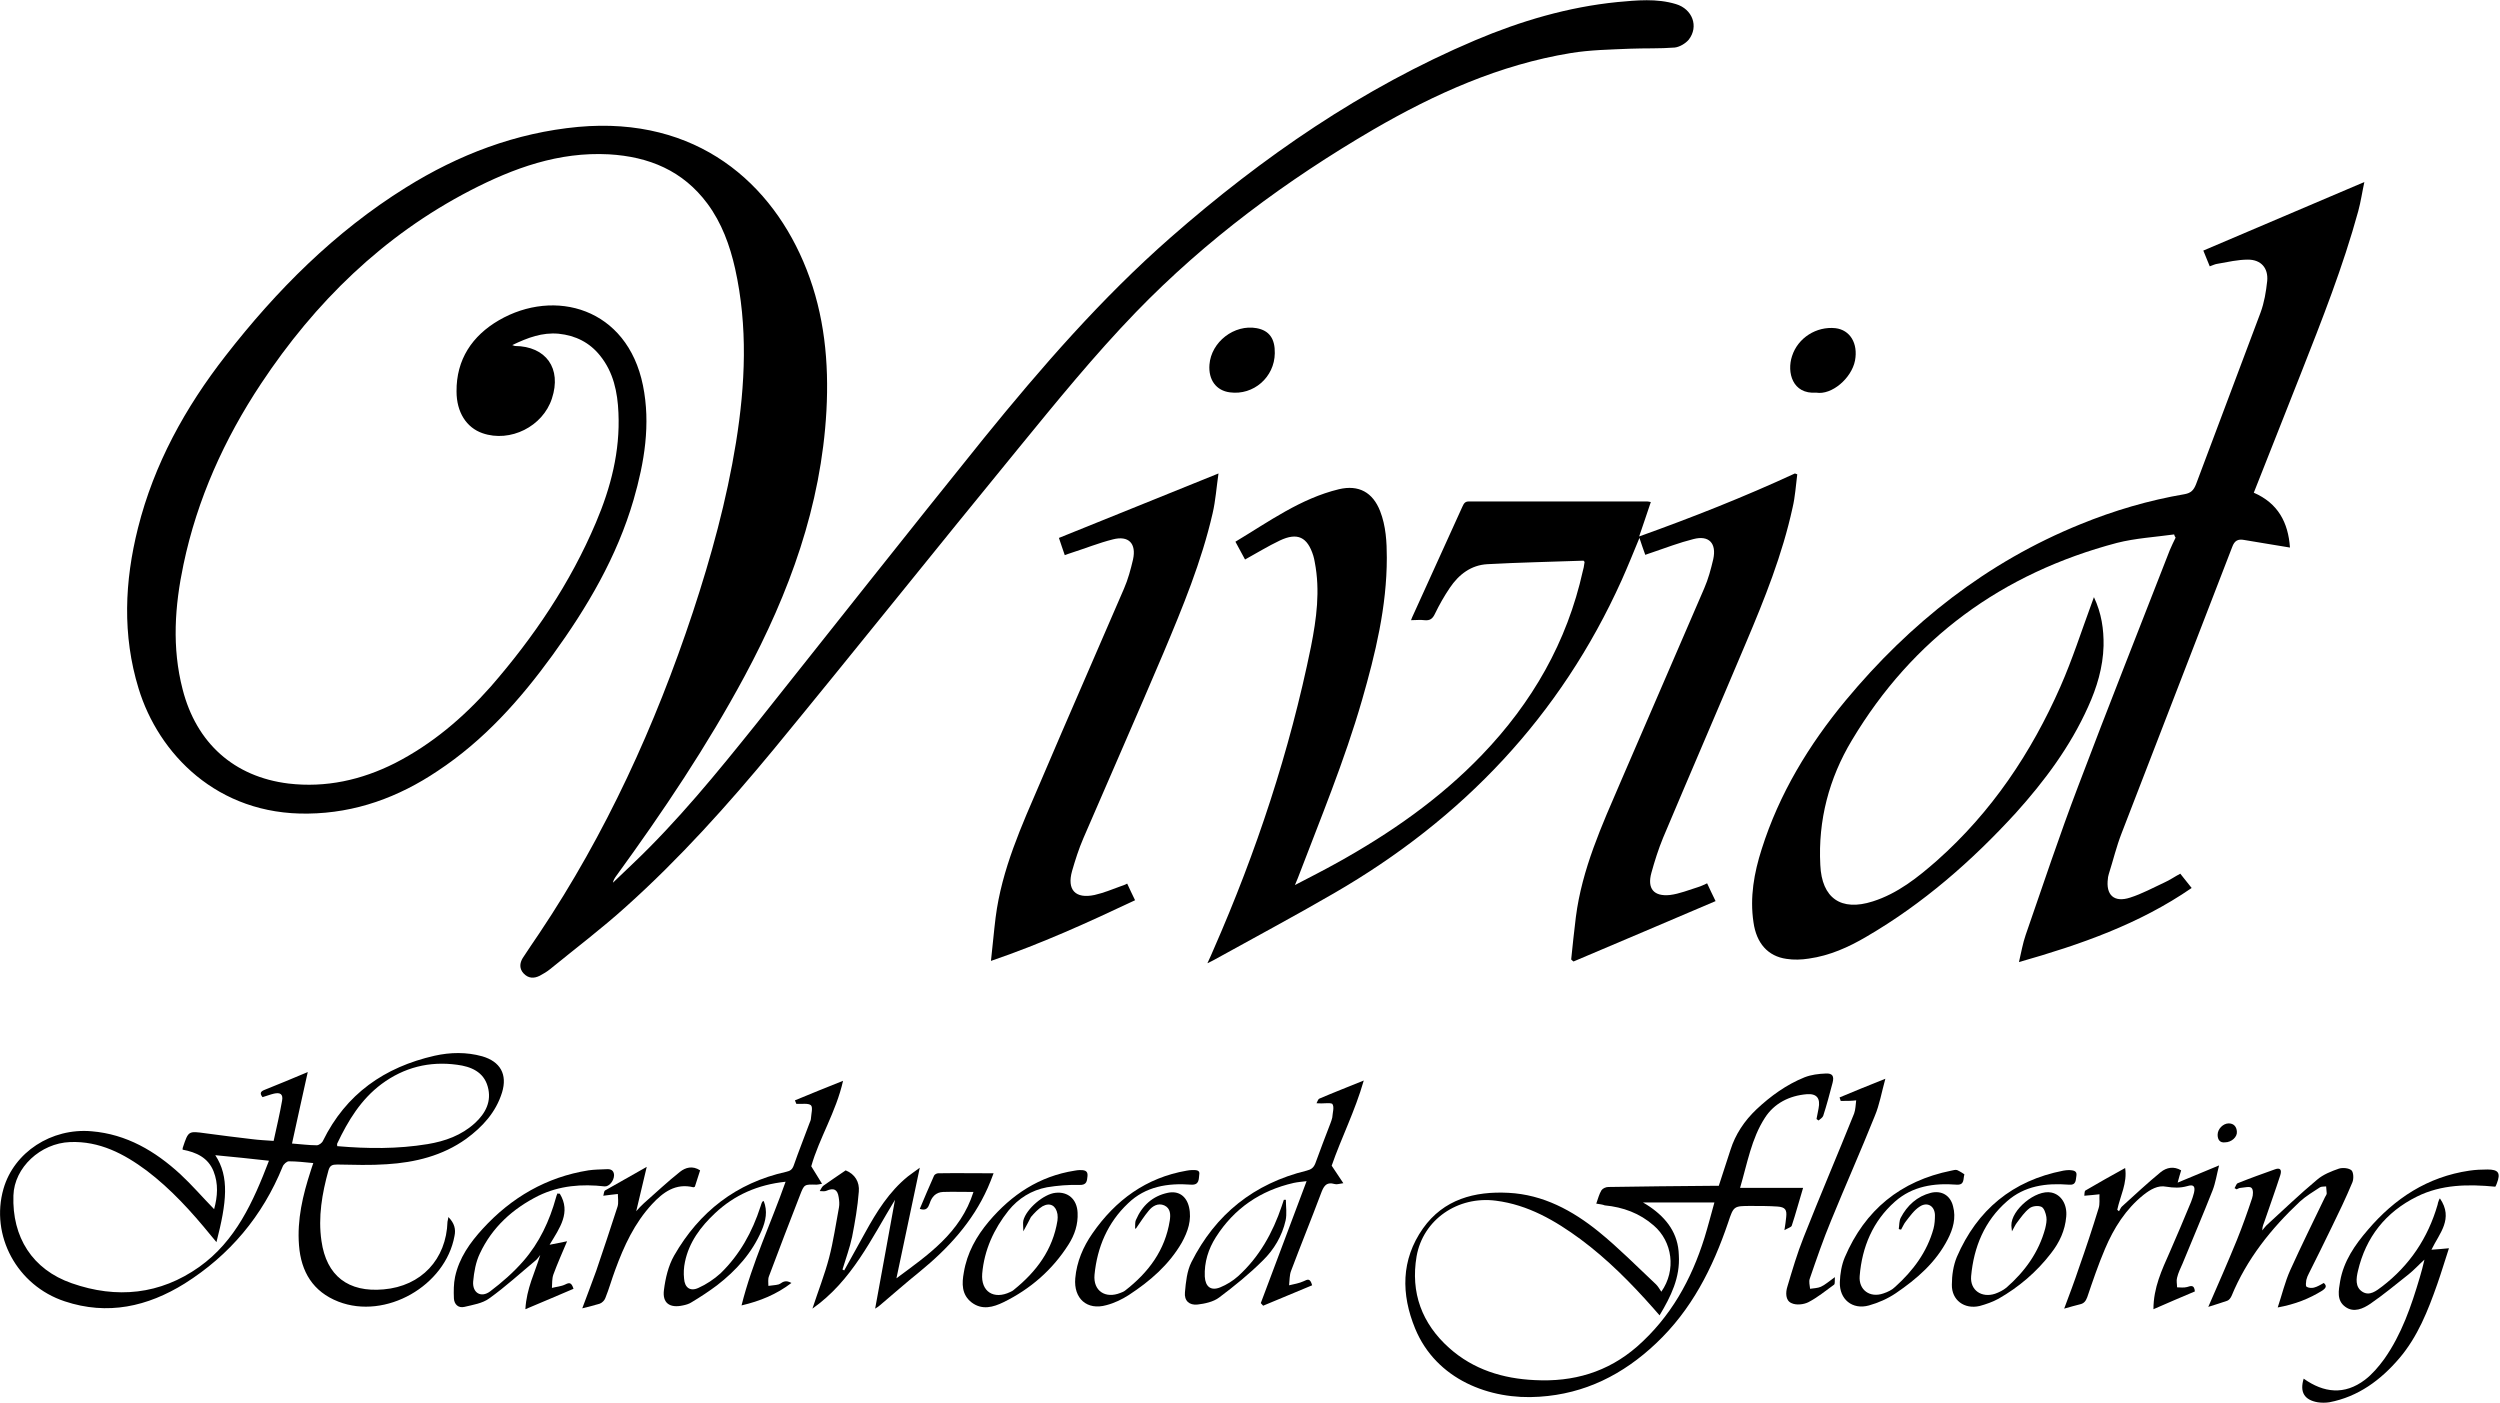
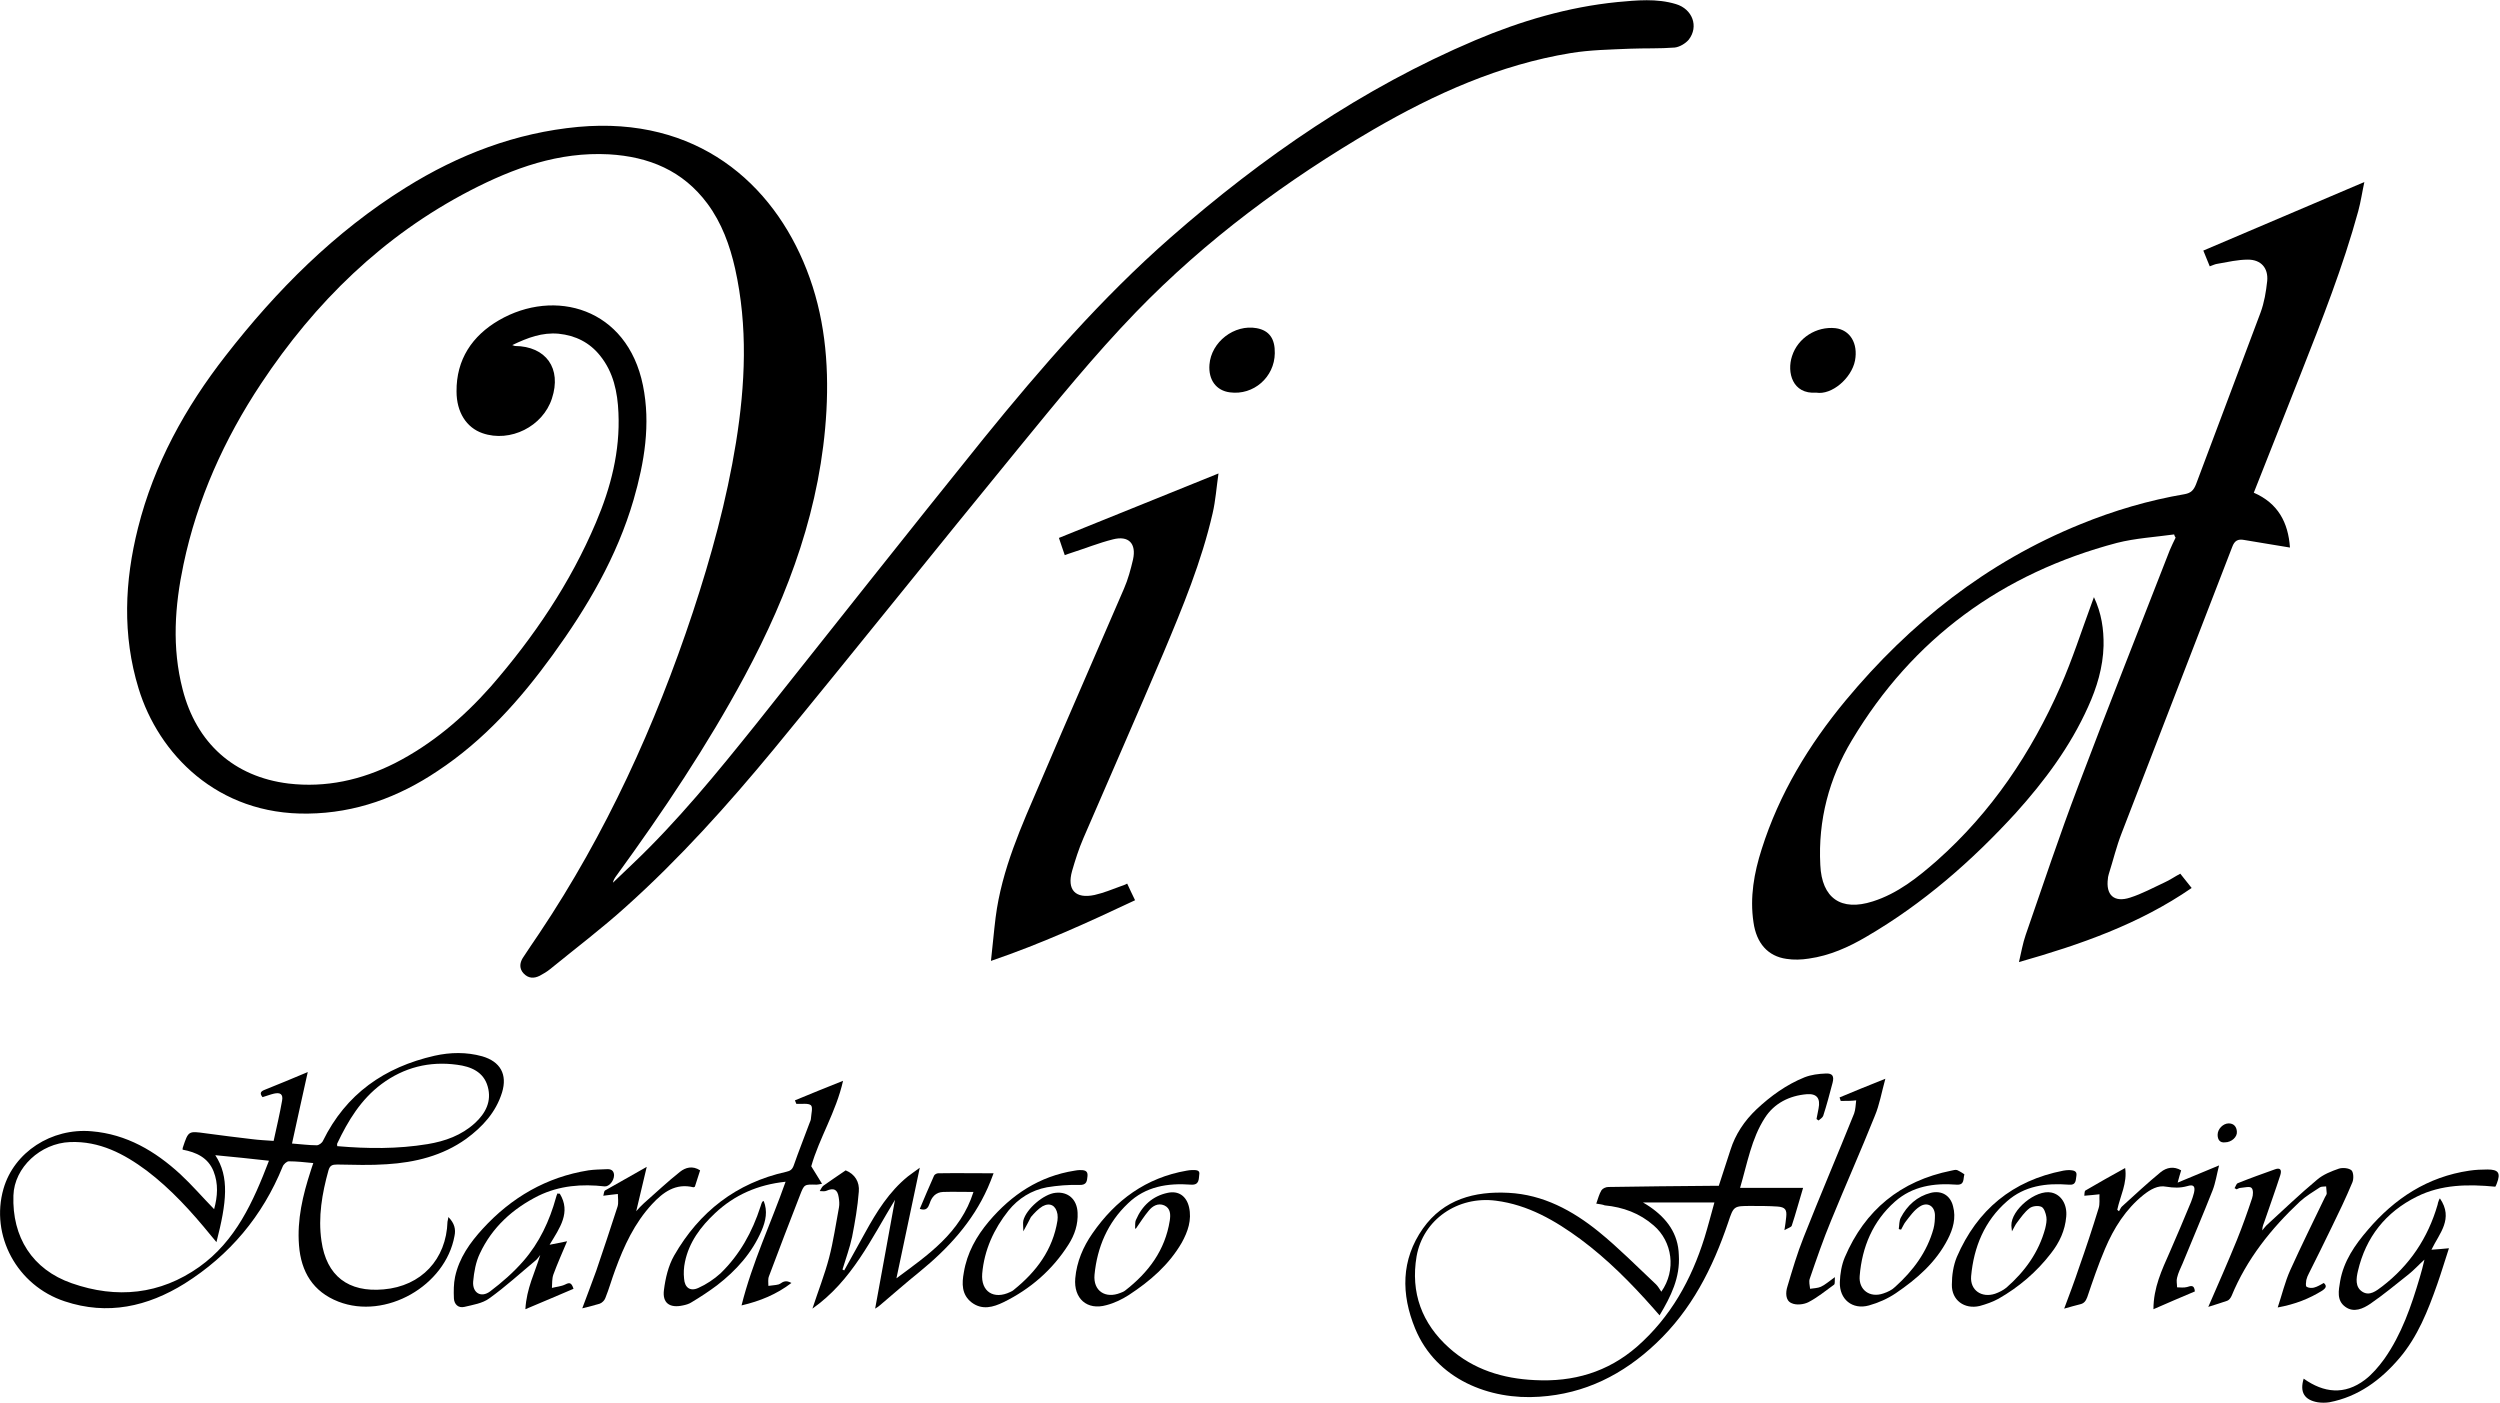
<svg xmlns="http://www.w3.org/2000/svg" width="857px" height="481px" viewBox="0 0 857 481" version="1.1">
  <g id="logo" fill-rule="nonzero" fill="#000000">
    <path d="M175.6,118.3 C176.2,118.5 176.4,118.6 176.5,118.6 C187.2,118.7 192.6,126.3 189.2,136.6 C186.1,146.2 174.9,151.8 165.4,148.5 C159.9,146.6 156.5,141.3 156.5,134.2 C156.4,123.2 161.9,115.1 171,109.8 C190.1,98.7 215,105.5 220.4,132.1 C223.1,145.4 220.9,158.5 217.2,171.3 C211.5,190.9 201.3,208.2 189.4,224.6 C178.3,239.9 165.9,253.8 150,264.3 C136.6,273.3 121.9,278.7 105.6,278.9 C74.4,279.4 54.3,258.3 47.5,236 C41.9,217.7 42.7,199.3 47.3,181 C52.8,159.1 63.5,139.7 77.3,122 C94.8,99.5 114.7,79.5 139.1,64.3 C157.2,53 176.8,45.5 198.2,43.5 C238.9,39.8 264.9,62.8 276.5,92.4 C282.6,107.9 284.2,124.2 283.3,140.8 C281.5,173.4 270.6,203.2 255.3,231.7 C242.4,255.7 227.3,278.2 211.3,300.2 C210.8,300.9 210.3,301.6 210.1,302.6 C212.3,300.5 214.5,298.4 216.7,296.3 C232.3,281.5 245.8,264.9 259.2,248.2 C285.2,215.5 311,182.8 337.2,150.3 C357,125.9 377.6,102.2 401.3,81.4 C432.8,53.8 467,30.2 505.7,13.8 C521.3,7.2 537.5,2.4 554.5,0.7 C561.1,0.1 567.9,-0.6 574.5,1.4 C580.2,3.1 582.4,9.1 578.9,13.6 C577.8,14.9 575.8,16.1 574.1,16.3 C569,16.7 563.8,16.5 558.7,16.7 C551.9,17 545.1,17.1 538.4,18.2 C514.1,22.2 492,32.1 470.8,44.4 C441,61.8 413.4,82.2 389.4,107 C375.1,121.8 362.1,137.8 349.1,153.7 C321,188 293.4,222.6 265.2,256.9 C249.5,275.9 233,294.3 214.6,310.8 C206.3,318.3 197.3,325.1 188.6,332.2 C187.5,333.1 186.3,333.8 185,334.5 C183,335.5 181.1,335.4 179.5,333.7 C178,332.1 178.1,330.2 179.2,328.4 C181.1,325.5 183,322.7 184.9,319.9 C207.7,285.8 224.6,248.8 237.5,209.9 C243.8,190.8 249.1,171.5 252.3,151.7 C255.5,131.8 256.4,111.9 252,92.1 C250.2,84.1 247.4,76.4 242.5,69.8 C234.1,58.5 222.5,53.7 208.7,52.9 C191.5,52 176.1,57.6 161.2,65.3 C131.3,80.8 108,103.6 89.5,131.5 C76.9,150.5 67.6,171.1 62.9,193.5 C59.9,207.7 58.9,222 62.6,236.3 C67.3,254.7 80.2,266.3 98.9,268.6 C111.7,270.1 123.9,267.4 135.4,261.6 C148.1,255.1 158.8,246 168.2,235.4 C183,218.4 195.5,199.9 204.3,179.1 C209.4,167.1 212.6,154.7 212,141.5 C211.7,134.4 210.3,127.6 205.7,121.9 C202.1,117.4 197.3,115 191.5,114.4 C185.9,113.9 181,115.7 175.6,118.3 Z" id="Shape" />
    <path d="M745.3,183.2 C738.8,184.1 732,184.5 725.7,186.1 C686.4,196.5 655.7,218.8 634.8,253.8 C627,266.8 623.2,281.2 624,296.5 C624.5,307.9 631.1,312.5 642,309 C650.5,306.3 657.4,300.8 664,295 C682.7,278.4 696.3,258.1 706.3,235.4 C710.4,226.1 713.5,216.4 717,206.9 C717.2,206.3 717.4,205.7 717.8,204.7 C720.4,210.2 721.2,215.7 721.1,221.4 C720.9,228.8 718.8,235.7 715.8,242.3 C709.7,255.9 700.9,267.7 691,278.7 C675.9,295.2 659.2,309.8 639.8,321.1 C633.7,324.7 627.2,327.6 620.1,328.6 C617.6,329 614.9,329.1 612.4,328.7 C606,327.8 602.1,323.3 601.1,316.2 C599.8,307.6 601.3,299.2 603.9,291.1 C609.9,272.1 620.1,255.3 632.7,240.1 C654.7,213.6 681.1,192.7 713.2,179.7 C724.7,175 736.6,171.5 748.9,169.4 C751.1,169 752,168 752.8,166 C760.1,146.4 767.6,126.8 774.9,107.2 C776.2,103.7 776.8,100 777.2,96.3 C777.6,91.9 775.1,89 770.6,89 C767.2,89 763.7,89.8 760.3,90.4 C759.4,90.5 758.6,90.9 757.5,91.3 C756.7,89.4 756,87.6 755.3,85.9 C773.6,78.1 791.9,70.3 810.5,62.4 C809.8,65.6 809.3,69.1 808.4,72.4 C803.2,91.4 796,109.6 788.8,127.9 C783.4,141.5 778.1,155.1 772.6,168.9 C780.9,172.5 784.4,179.1 785,187.7 C779.7,186.8 774.5,186 769.3,185.1 C767.2,184.7 766,185.3 765.2,187.5 C752.6,220.2 739.9,252.9 727.3,285.6 C725.5,290.2 724.4,294.9 722.9,299.6 C722.8,300.1 722.6,300.6 722.6,301.1 C721.8,306.8 724.7,309.5 730.2,307.7 C734.3,306.4 738.1,304.3 742,302.5 C743.8,301.7 745.5,300.5 747.4,299.5 C748.7,301.1 749.9,302.6 751.3,304.4 C733.3,316.8 713.2,323.8 692.1,329.8 C692.9,326.4 693.4,323.4 694.4,320.5 C700.3,303.5 706,286.3 712.4,269.5 C722.6,242.5 733.3,215.6 743.8,188.6 C744.4,187.1 745.1,185.8 745.8,184.3 C745.5,183.9 745.4,183.6 745.3,183.2 Z" id="Shape" />
-     <path d="M443.9,303.4 C449.1,300.7 453.8,298.3 458.3,295.8 C476.5,285.7 493.5,273.9 508,258.8 C525.2,240.9 537.2,220.1 542.6,195.7 C542.7,195.3 542.8,194.9 542.9,194.5 C543,193.9 543.1,193.2 543.2,192.6 C543,192.5 542.9,192.2 542.8,192.2 C531.8,192.6 520.8,192.8 509.9,193.4 C504.3,193.7 500.1,196.9 497,201.5 C495.1,204.3 493.4,207.3 491.9,210.4 C491.1,212.1 490.2,212.8 488.3,212.6 C486.9,212.4 485.5,212.6 483.7,212.6 C484,211.8 484.2,211.3 484.5,210.7 C490.1,198.4 495.7,186 501.3,173.7 C501.8,172.6 502.2,171.9 503.5,171.9 C523.9,171.9 544.3,171.9 564.7,171.9 C565,171.9 565.3,172 565.9,172.1 C564.6,175.9 563.4,179.6 561.9,183.9 C580.3,177.3 598,170.3 615.3,162.3 C615.6,162.4 615.8,162.5 616.1,162.6 C615.6,166.4 615.4,170.2 614.5,174 C611,190.1 604.9,205.3 598.5,220.4 C589.1,242.7 579.5,264.9 570.1,287.2 C568.5,291.1 567.2,295.2 566.1,299.2 C564.6,304.6 566.9,307.4 572.5,306.8 C575.7,306.4 578.9,305.1 582.1,304.1 C583.1,303.8 584.1,303.3 585.2,302.8 C586.1,304.7 586.9,306.5 588.1,308.9 C571.8,315.9 555.6,322.7 539.4,329.6 C539.1,329.4 538.8,329.1 538.6,328.9 C539.1,324.1 539.6,319.2 540.2,314.4 C542.3,297.9 549.1,283 555.6,267.9 C565.1,245.8 574.7,223.8 584.2,201.7 C585.6,198.5 586.5,195.1 587.3,191.7 C588.5,186.2 585.8,183.4 580.5,184.8 C575.7,186 571,187.8 566.3,189.4 C565.6,189.6 564.9,189.9 564,190.2 C563.3,188.3 562.7,186.5 562,184.4 C559.9,189.5 558,194.2 555.9,198.9 C534.9,245.5 501.4,280.7 457.3,306.2 C443.7,314.1 429.8,321.5 416.1,329.1 C415.6,329.4 415.1,329.6 413.9,330.2 C414.8,328.3 415.4,326.9 416,325.5 C430.7,292 442.1,257.5 449.4,221.7 C451.3,212.1 452.6,202.5 450.7,192.7 C450.6,192 450.4,191.2 450.2,190.5 C448.2,184.1 444.8,182.4 438.7,185.3 C434.7,187.2 430.8,189.6 426.8,191.8 C425.8,189.9 424.7,187.9 423.5,185.7 C435,178.8 445.8,170.9 459,167.7 C465.8,166.1 470.6,168.8 473.1,175.2 C475.1,180.3 475.4,185.8 475.4,191.2 C475.4,208 471.5,224 466.9,240 C460.9,260.8 452.6,280.8 444.9,301 C444.6,301.7 444.4,302.2 443.9,303.4 Z" id="Shape" />
    <path d="M417.7,162.3 C417,167.1 416.7,171.6 415.7,175.9 C411.9,192.5 405.4,208.2 398.8,223.9 C389.8,245.1 380.5,266.2 371.4,287.3 C369.8,291 368.6,294.8 367.5,298.6 C365.7,305 368.6,308.2 375.2,306.8 C378.3,306.1 381.2,304.9 384.2,303.8 C384.9,303.6 385.6,303.3 386.4,302.9 C387.3,304.8 388.1,306.6 389.1,308.6 C373,316.2 357,323.5 339.7,329.4 C340.3,324.1 340.7,319.3 341.3,314.5 C343.4,298 350.2,283.1 356.7,268 C366.1,245.9 375.8,223.9 385.3,201.8 C386.7,198.6 387.6,195.2 388.4,191.8 C389.6,186.3 386.9,183.5 381.5,184.9 C376.7,186.1 372,188 367.3,189.5 C366.6,189.7 365.9,190 365,190.3 C364.3,188.2 363.6,186.3 363,184.4 C381,177.1 399,169.9 417.7,162.3 Z" id="Shape" />
    <path d="M153.7,417.2 C155.8,419.3 156.3,421.4 155.8,423.7 C152.7,440.8 132.2,452.5 116,446.2 C107.3,442.8 103.2,436 102.5,426.9 C101.8,418.1 103.8,409.7 106.5,401.4 C106.8,400.6 107,399.7 107.4,398.7 C104.4,398.4 101.7,398.1 99,398.1 C98.3,398.1 97.2,399.1 96.9,399.9 C90,416.9 78.7,430.3 63.3,440 C50.6,447.9 36.9,451 22.2,446.1 C5.8,440.7 -3.4,423.5 1.2,407.5 C4.8,395 17.6,386.6 31.4,387.8 C43.4,388.8 53.2,394.6 61.8,402.5 C65.8,406.2 69.4,410.4 73.4,414.5 C74.6,410.1 74.9,405.8 73.2,401.5 C71.3,396.8 67.3,395 62.6,394.1 C62.6,393.7 62.6,393.5 62.7,393.3 C64.6,387.6 64.6,387.7 70.5,388.5 C75.8,389.2 81.1,389.9 86.4,390.5 C88.7,390.8 91,390.9 93.8,391.1 C94.8,386.5 95.9,381.9 96.7,377.3 C97.1,375.1 96.1,374.4 93.9,374.9 C92.6,375.2 91.4,375.7 90,376.1 C89.1,375 89.1,374.2 90.7,373.6 C95.4,371.7 100.1,369.8 105.5,367.5 C103.6,375.9 101.9,383.9 100.1,392 C103,392.2 105.8,392.6 108.6,392.6 C109.3,392.6 110.4,391.8 110.7,391.1 C118.6,375 131.8,365.8 149,361.9 C154.4,360.7 159.9,360.6 165.3,362.1 C171.5,363.9 174,368.3 172.1,374.5 C170,381.3 165.4,386.3 159.8,390.4 C151.7,396.2 142.3,398.5 132.6,399.1 C127,399.5 121.3,399.3 115.6,399.2 C113.9,399.2 113.1,399.5 112.6,401.2 C110.4,409.1 109,417.2 110.2,425.4 C111.9,437.4 119.4,443.1 131.5,442 C144.4,440.9 153,431.7 153.4,418.8 C153.5,418.3 153.6,418 153.7,417.2 Z M74.2,425.8 C73.4,424.8 72.8,424.1 72.2,423.4 C65.6,415.3 58.6,407.6 50.3,401.3 C42.5,395.5 34.1,391.1 24,391.5 C13.9,391.9 4.9,400.2 4.6,409.8 C4.1,424.1 11.1,435.2 24.6,439.9 C40,445.3 54.9,443.8 68.3,434.3 C80.8,425.4 86.8,412 92.2,397.9 C86,397.2 80.1,396.6 73.8,396 C78.7,403.4 77.7,412.2 74.2,425.8 Z M115.6,392.9 C126,393.8 136.3,393.9 146.6,392.2 C152.6,391.2 158.2,389.2 162.8,385 C166.5,381.6 168.6,377.5 167.2,372.5 C165.8,367.4 161.4,365.6 156.7,365 C147.2,363.7 138.5,365.9 130.8,371.6 C123.7,376.9 119.3,384.2 115.6,392 C115.5,392.2 115.6,392.5 115.6,392.9 Z" id="Shape" />
    <path d="M547.2,412.6 C547.8,410.9 548.2,409.3 549,408 C549.4,407.4 550.5,406.9 551.3,406.9 C563,406.7 574.8,406.6 586.5,406.5 C587.4,406.5 588.3,406.5 589.2,406.5 C590.6,402.3 591.9,398.2 593.2,394.2 C594.9,388.8 598,384.2 602.1,380.3 C607,375.7 612.4,371.8 618.6,369.3 C620.9,368.4 623.4,368.1 625.9,368 C628.2,367.9 628.8,368.9 628.2,371.2 C627.2,375 626.2,378.8 625,382.5 C624.8,383.1 624,383.6 623.4,384.1 C623.2,383.9 622.9,383.8 622.7,383.6 C622.9,382.4 623.2,381.2 623.4,380 C624.1,376.5 622.8,374.8 619.3,375.1 C613.4,375.6 608.2,378.2 605,383.2 C600.4,390.3 599,398.7 596.5,407.2 C603.8,407.2 610.8,407.2 618.1,407.2 C616.7,411.8 615.6,416 614.2,420.2 C614,420.7 612.9,421 611.7,421.7 C612,419.7 612.2,418.5 612.3,417.3 C612.6,414.7 612,413.8 609.3,413.6 C606.3,413.4 603.3,413.4 600.3,413.4 C594.3,413.4 594.3,413.4 592.4,419.1 C587.1,434.7 579.9,449 567.7,460.5 C556.4,471.2 543.3,477.8 527.7,478.8 C510.7,480 492.3,472.9 485.1,455.4 C480.3,443.7 480.2,431.9 487.8,421.1 C494.9,411.1 505.5,408.3 517.1,408.9 C529,409.5 539.1,415 548,422.2 C554.9,427.8 561.2,434.2 567.7,440.3 C568.4,441 568.9,441.9 569.5,442.8 C574.7,435.4 573.3,425.6 566.9,420.1 C562.1,415.9 556.4,413.8 550.1,413.2 C549.4,412.9 548.4,412.8 547.2,412.6 Z M568.9,450.9 C568,449.9 567.4,449.2 566.8,448.5 C559.2,439.9 551.1,431.7 541.8,424.8 C533.1,418.4 523.8,413 512.8,411.6 C499.7,409.9 487.8,418.1 485.6,430.7 C483.5,443.1 487.4,453.7 496.8,462.1 C505.1,469.5 515.2,472.6 526.1,473.1 C539.3,473.8 551.1,470.4 561.2,461.6 C572.7,451.5 579.8,438.7 584.3,424.3 C585.5,420.4 586.5,416.5 587.7,412.2 C579.4,412.2 571.5,412.2 563.2,412.2 C564.2,412.8 564.9,413.2 565.6,413.7 C571.4,417.7 575.3,422.9 575.5,430.2 C576,437.9 572.8,444.4 568.9,450.9 Z" id="Shape" />
    <path d="M269.3,405.1 C259.8,406.1 251.8,409.6 245.1,415.9 C240.2,420.5 236.2,425.8 234.8,432.6 C234.4,434.5 234.3,436.4 234.5,438.3 C234.7,441.4 236.6,442.8 239.4,441.5 C242.1,440.3 244.8,438.5 247,436.5 C253.6,430.1 257.9,422.3 260.7,413.6 C260.9,413.1 261,412.5 261.3,412 C261.3,411.9 261.6,411.8 261.8,411.7 C263.2,415.2 262.5,418.5 261.1,421.8 C257.8,429.5 252.4,435.5 245.8,440.6 C243,442.7 240.1,444.6 237.1,446.4 C236.2,447 235.1,447.3 234.1,447.5 C229.6,448.5 227,446.7 227.6,442.2 C228.1,438.2 229.1,433.9 231.1,430.4 C239.7,415.4 252.4,405.5 269.5,401.7 C270.9,401.4 271.6,400.9 272.1,399.5 C273.8,394.6 275.7,389.9 277.5,385 C277.7,384.5 278,383.9 278,383.3 C278.1,381.8 278.7,379.6 278,378.9 C277.1,378.1 275,378.5 273,378.4 C273,378.5 272.8,377.9 272.5,377.2 C277.9,375 283.1,372.8 289,370.5 C286.6,381.2 280.8,390.2 278.1,399.8 C279.4,401.9 280.5,403.7 281.8,405.8 C280.7,406 280.3,406.1 279.9,406.1 C275.7,406 275.7,405.9 274.2,409.8 C270.6,419 267.1,428.2 263.6,437.5 C263.2,438.5 263.4,439.7 263.4,440.8 C264.6,440.6 265.8,440.6 266.9,440.3 C267.6,440.1 268.2,439.4 268.9,439.3 C269.6,439.1 270.4,439.3 271.3,439.8 C266.2,443.7 260.6,446 254.2,447.5 C257.9,432.7 264.3,419.3 269.3,405.1 Z" id="Shape" />
-     <path d="M451.3,378.2 C451.6,377.7 451.8,376.8 452.3,376.6 C457.2,374.5 462.1,372.6 467.5,370.4 C464.5,380.9 459.7,390.3 456.5,399.6 C457.8,401.6 459,403.4 460.5,405.6 C459,405.8 458.3,406.1 457.6,405.9 C454.5,405 453.7,406.8 452.8,409.2 C449.5,418 445.9,426.8 442.6,435.6 C442,437.1 442.1,438.9 441.9,440.6 C443.6,440.2 445.4,439.9 446.9,439.2 C448.2,438.6 449.1,438 449.8,440.6 C444.2,442.9 438.6,445.3 433,447.6 C432.7,447.3 432.5,447 432.2,446.7 C437.4,432.9 442.6,419.1 447.9,404.9 C446.3,405.1 444.9,405.2 443.5,405.5 C432.1,408.1 423.1,414.2 416.8,424.1 C414.2,428.2 412.8,432.7 413,437.6 C413.2,441.1 415.1,442.6 418.3,441.3 C420.5,440.4 422.6,439.1 424.4,437.5 C431.7,430.9 436.3,422.6 439.4,413.4 C439.6,412.7 439.9,412 440.1,411.3 C440.3,411.3 440.6,411.3 440.8,411.3 C440.8,413.7 441.2,416.1 440.7,418.4 C439.5,423.7 436.7,428.4 432.9,432.1 C428.3,436.7 423.1,440.9 417.9,444.8 C415.9,446.3 413,446.9 410.5,447.2 C407.7,447.5 405.9,445.9 406.2,443 C406.5,439.5 406.9,435.7 408.4,432.7 C416.7,416.2 429.9,405.7 447.9,401.3 C449.5,400.9 450.3,400.3 450.9,398.8 C452.6,394.2 454.3,389.6 456.1,385 C456.3,384.4 456.6,383.7 456.7,383.1 C456.8,381.5 457.5,379.4 456.7,378.4 C455.9,377.9 453.6,378.4 451.3,378.2 Z" id="Shape" />
    <path d="M278.5,448.6 C280.5,442.5 282.7,436.9 284.2,431.2 C285.7,425.5 286.5,419.7 287.6,413.9 C287.8,412.8 287.7,411.6 287.5,410.4 C287.1,407.7 285.8,407.1 283.3,408.2 C282.7,408.5 281.8,408.3 281,408.3 C281.4,407.7 281.7,406.9 282.2,406.5 C284.7,404.7 287.3,403 289.9,401.2 C293.1,402.5 294.7,405.2 294.4,408.5 C294,413.7 293.1,418.9 292.1,424 C291.3,427.8 289.9,431.5 288.8,435.2 C289,435.3 289.2,435.4 289.4,435.5 C291.8,431.2 294.2,426.9 296.6,422.5 C300.5,415.4 304.8,408.5 311.2,403.3 C312.3,402.4 313.6,401.6 315.3,400.3 C312.5,413.4 309.9,425.8 307.3,438.2 C318.1,430.2 329.3,422.6 333.7,408.6 C329.9,408.6 326.6,408.5 323.3,408.6 C320.8,408.7 319.4,410.3 318.7,412.5 C318.2,413.9 317.6,415.2 315.3,414.4 C316.9,410.6 318.5,406.8 320.2,403 C320.4,402.6 321.1,402.2 321.6,402.2 C327.8,402.1 333.9,402.2 340.6,402.2 C339.9,404.1 339.3,405.6 338.6,407.2 C333.4,418.9 325,428 315.2,436 C310.6,439.7 306.2,443.6 301.7,447.4 C301.3,447.8 300.8,448.1 300,448.6 C302.3,435.9 304.6,423.6 306.8,411.3 C298.7,424.6 292.1,439 278.5,448.6 Z" id="Shape" />
    <path d="M836.4,410.8 C841.2,417.8 836.2,422.8 833.5,428.4 C835.4,428.3 837.3,428.1 839.5,427.9 C838.1,432.2 836.9,436.2 835.5,440.2 C832.3,449.3 828.8,458.2 822.5,465.6 C816.1,473.1 808.4,478.8 798.5,480.7 C797.2,480.9 795.8,480.9 794.5,480.7 C789.9,479.9 788.3,477.2 789.7,472.6 C796.6,477.5 803.7,478.3 810.7,473 C813.2,471.1 815.4,468.5 817.3,465.9 C823.3,457.4 826.6,447.7 829.5,437.9 C830.1,435.9 830.6,434 831.1,431.8 C829.1,433.6 827.5,435.4 825.6,436.9 C821.3,440.3 817.1,443.8 812.6,446.9 C810.1,448.6 806.9,450.1 804,448 C800.9,445.8 801.7,442.3 802.2,439.2 C803.4,432.3 807.3,426.7 811.7,421.6 C820.9,410.8 832.2,403.4 846.5,401.3 C848.6,401 850.6,400.9 852.7,400.9 C856.5,400.9 857.3,402.1 855.9,405.7 C855.8,406.1 855.6,406.4 855.4,406.8 C846.1,405.9 836.9,406 828.5,410.2 C817.8,415.5 811,424.1 808.3,435.7 C807.7,438.2 807.3,441.2 809.8,442.8 C812.3,444.4 814.6,442.5 816.6,441 C826,433.8 832.3,424.4 835.6,413 C835.7,412.5 835.8,412 836,411.6 C836,411.4 836.1,411.3 836.4,410.8 Z" id="Shape" />
    <path d="M757,448 C760.4,440.2 763.7,432.7 766.8,425.1 C768.7,420.4 770.4,415.6 772,410.8 C772.4,409.7 772.5,407.8 771.8,407.2 C771.2,406.6 769.4,407.1 768.1,407.2 C767.6,407.2 767.2,407.5 766.7,407.7 C766.5,407.6 766.3,407.4 766,407.3 C766.4,406.7 766.6,405.8 767.1,405.6 C771.3,403.9 775.5,402.4 779.7,400.9 C781.5,400.2 782.3,400.8 781.7,402.8 C780,408.1 778.1,413.3 776.3,418.6 C776,419.5 775.5,420.4 775.5,421.8 C776,421.2 776.4,420.6 776.9,420.1 C782.7,414.8 788.3,409.4 794.3,404.4 C796.4,402.6 799.2,401.5 801.8,400.6 C803.1,400.2 805.2,400.4 806.1,401.2 C806.8,401.9 806.9,404.1 806.4,405.3 C804.2,410.6 801.7,415.8 799.2,420.9 C796.7,426.1 794.1,431.3 791.5,436.5 C791.1,437.2 790.8,438 790.6,438.8 C790.5,439.6 790.3,440.8 790.7,441.1 C791.3,441.5 792.4,441.6 793.2,441.4 C794.4,441.1 795.5,440.4 796.6,439.8 C797.7,440.8 797.4,441.5 796.1,442.4 C791.6,445.2 786.8,447.1 780.8,448.2 C782.3,443.7 783.3,439.4 785.1,435.4 C788.9,427 793,418.7 797,410.4 C797.2,410 797.6,409.5 797.6,409.1 C797.6,408.3 797.4,407.5 797.4,406.7 C796.7,406.8 795.8,406.7 795.3,407 C793,408.5 790.5,410 788.4,411.9 C778.5,421.2 770.2,431.6 765,444.2 C764.7,444.9 764.1,445.7 763.5,445.9 C761.6,446.6 759.4,447.2 757,448 Z" id="Shape" />
    <path d="M738.2,448.8 C738.2,441.4 741.1,435.3 743.8,429.2 C746.3,423.5 748.7,417.8 751.1,412 C751.5,411 751.8,410 752.1,408.9 C752.6,406.7 752,405.9 749.8,406.6 C747.3,407.3 745.1,407.2 742.6,406.8 C739.7,406.2 737.1,407.8 734.8,409.6 C728.7,414.5 724.6,421 721.6,428.1 C719.3,433.5 717.4,439.1 715.5,444.7 C715,446 714.4,446.8 713.1,447.1 C711.4,447.5 709.8,448 707.6,448.6 C709.4,443.8 711.1,439.3 712.6,434.8 C715,428 717.3,421.1 719.4,414.2 C719.9,412.7 719.6,411 719.7,409.4 C718.1,409.6 716.6,409.7 714.5,409.9 C714.6,409.4 714.5,408.3 714.9,408.1 C719.3,405.5 723.8,403 728.5,400.4 C729.3,405.5 726.8,410 725.8,414.7 C726,414.9 726.2,415.1 726.4,415.2 C726.8,414.6 727,413.9 727.5,413.5 C731.9,409.5 736.2,405.5 740.7,401.8 C742.7,400.2 745.2,399.7 747.7,401.2 C747.3,402.4 747,403.6 746.5,405.4 C751.4,403.4 755.8,401.5 760.7,399.5 C759.9,402.6 759.5,405.4 758.5,408 C755.2,416.4 751.6,424.8 748.2,433.1 C747.5,434.7 746.7,436.3 746.3,438 C746,439 746.3,440.2 746.3,441.3 C747.4,441.3 748.6,441.5 749.7,441.2 C751,440.8 752.2,440.3 752.4,442.7 C747.9,444.6 743.2,446.6 738.2,448.8 Z" id="Shape" />
    <path d="M191.9,409.2 C195.8,415.6 191.9,420.9 188.4,426.7 C190.6,426.3 192.4,425.9 194.4,425.5 C192.8,429.3 191.1,433.1 189.7,436.9 C189.2,438.3 189.3,440 189.2,441.5 C190.7,441.1 192.4,441 193.8,440.3 C195.2,439.6 195.9,439.6 196.6,441.8 C191.4,444 186.1,446.3 180.1,448.8 C180.5,441.6 183.4,436.2 185.2,430.2 C184.7,430.8 184.3,431.5 183.7,432 C178.4,436.4 173.3,441.1 167.7,445.1 C165.4,446.8 162.1,447.3 159.2,448 C157.1,448.5 155.7,447.1 155.6,445.1 C155.5,442.6 155.5,440.1 156,437.7 C157.4,431.2 161.1,426 165.5,421.2 C175.3,410.5 187.3,403.5 201.7,401.2 C203.7,400.9 205.8,400.9 207.9,400.8 C209.3,400.7 210.4,401.1 210.5,402.8 C210.5,404.8 208.8,406.8 207.3,406.7 C199.5,405.8 191.8,406.4 184.6,409.9 C175.8,414.3 168.7,420.7 164.5,429.7 C163.1,432.6 162.5,436 162.2,439.3 C161.9,443.2 164.9,445 168,442.7 C172.1,439.6 176,436.2 179.4,432.3 C184.9,426 188.4,418.5 190.6,410.5 C190.7,410 190.9,409.6 191.1,409.1 C191.3,409.2 191.6,409.2 191.9,409.2 Z" id="Shape" />
    <path d="M631,377.4 C631,377.4 630.8,376.8 630.6,376.2 C635.6,374.1 640.5,372.1 646.3,369.8 C645,374.5 644.3,378.7 642.7,382.5 C637.9,394.5 632.6,406.4 627.7,418.4 C625,424.9 622.7,431.6 620.4,438.3 C620,439.3 620.4,440.7 620.5,441.8 C621.7,441.6 623.1,441.6 624.2,441.1 C625.7,440.4 626.9,439.3 629,437.8 C628.9,439.1 629.1,440.1 628.7,440.4 C625.8,442.5 623,444.8 619.9,446.4 C618.3,447.2 615.7,447.5 614.1,446.7 C612,445.8 612.1,443 612.7,441.1 C614.4,435.4 616.1,429.6 618.3,424.1 C623.9,409.9 629.9,395.9 635.6,381.7 C636.1,380.3 636.1,378.7 636.3,377.2 C634.7,377.4 633.1,377.4 631,377.4 Z" id="Shape" />
    <path d="M389.1,421.2 C389.2,420.2 389,419.1 389.4,418.2 C391.5,413.3 395.1,410 400.3,408.9 C404,408.1 406.7,410 407.6,413.8 C408.6,418.2 407.2,422.2 405.1,426 C400.7,433.6 394.2,439.2 387,443.9 C384.7,445.4 382,446.7 379.3,447.4 C372.6,449.3 368,445.1 368.6,438.2 C369.1,432.5 371.3,427.4 374.5,422.8 C382.4,411.4 392.9,403.7 406.8,401.3 C407.4,401.2 408,401.1 408.5,401.1 C409.7,401.1 411.5,400.9 411.1,402.7 C410.9,404.1 411.2,406.3 408.3,406.1 C400.3,405.5 392.7,406.7 386.7,412.5 C379.7,419.1 376.1,427.6 375.2,437 C374.7,442.5 378.9,445.3 384.1,443.2 C384.6,443 385.2,442.8 385.7,442.4 C393.7,436.2 399.4,428.6 401,418.4 C401.3,416.4 401.3,414.2 399.1,413.2 C397,412.3 395.1,413.4 393.8,415 C392.2,416.9 390.9,419 389.5,421 C389.4,421.1 389.3,421.2 389.1,421.2 Z" id="Shape" />
    <path d="M350.8,422.1 C350.8,420.4 350.6,419.3 350.8,418.4 C351.8,414.4 357.8,409.3 361.8,408.9 C366.1,408.4 369.2,411.1 369.4,415.7 C369.6,419.7 368.4,423.3 366.3,426.6 C360.8,435.3 353.2,441.9 344,446.4 C340.5,448.1 336.7,449.2 333.1,446.5 C329.6,443.8 329.7,440 330.4,436.2 C331.5,429.5 334.7,423.8 339,418.7 C346.8,409.5 356.3,403.2 368.4,401.3 C369,401.2 369.6,401.1 370.1,401.1 C371.4,401.1 373,401.1 372.8,403.1 C372.6,404.7 372.7,406.3 370,406.2 C366.3,406.1 362.5,406.4 358.9,407 C353.6,408 349.1,410.8 345.7,415 C340.7,421.3 337.4,428.5 336.7,436.6 C336.2,442.8 340.7,445.6 346.3,442.9 C346.7,442.7 347.2,442.5 347.6,442.1 C355.3,435.9 360.9,428.4 362.5,418.4 C362.6,417.7 362.6,416.9 362.5,416.2 C362,413.3 360,412.1 357.4,413.5 C355.9,414.4 354.6,415.8 353.4,417.2 C352.7,418.5 352,420 350.8,422.1 Z" id="Shape" />
    <path d="M689.7,422.1 C689.6,421 689.5,420.5 689.5,420.1 C689.4,414.7 697.9,407.7 703.2,408.8 C706.6,409.5 708.7,412.9 708.3,417.1 C707.9,421.8 706,425.9 703.1,429.6 C698.2,436 692.1,441.2 685.1,445.2 C683.1,446.3 680.8,447.1 678.6,447.7 C673.4,448.9 669,445.7 669.1,440.4 C669.1,437.2 669.6,433.8 670.8,430.9 C677.8,414.7 689.9,404.7 707.3,401.3 C707.9,401.2 708.6,401.1 709.3,401.1 C710.5,401.2 712.1,401.2 711.8,403 C711.5,404.4 711.9,406.4 709.1,406.1 C701.4,405.5 694,406.5 688,411.8 C680.3,418.5 676.6,427.5 675.7,437.5 C675.3,442.3 679.3,445 683.9,443.5 C685.3,443 686.7,442.3 687.8,441.4 C694.1,435.9 698.9,429.3 701.1,421.1 C701.4,419.8 701.7,418.4 701.5,417.2 C701.3,415.9 700.7,414.1 699.8,413.7 C698.7,413.2 696.7,413.4 695.7,414.2 C694,415.5 692.8,417.3 691.5,419 C690.9,419.7 690.5,420.7 689.7,422.1 Z" id="Shape" />
    <path d="M650.9,421.3 C651.1,420 651,418.5 651.6,417.4 C653.8,413.2 657.2,410.1 661.9,408.9 C665.6,408 668.6,409.8 669.5,413.5 C670.6,417.5 669.5,421.3 667.7,424.8 C663.6,432.8 657.1,438.4 649.9,443.3 C647.1,445.2 643.9,446.6 640.7,447.5 C635,449.1 630.5,445.4 630.7,439.5 C630.8,436.6 631.3,433.6 632.4,431 C639.3,414.8 651.5,404.8 668.9,401.3 C669.5,401.2 670.3,400.9 670.9,401.1 C671.8,401.5 673.4,402.5 673.4,402.6 C672.9,404 673.6,406.3 670.7,406.1 C663,405.5 655.6,406.6 649.6,411.9 C642,418.6 638.3,427.5 637.5,437.4 C637.1,442.2 641,445 645.6,443.4 C647.1,442.9 648.6,442.2 649.7,441.1 C655.8,435.6 660.6,429.2 662.8,421.2 C663.2,419.7 663.3,418.1 663.3,416.5 C663.2,413.4 660.7,411.9 658.1,413.6 C656.2,414.8 654.8,416.8 653.4,418.6 C652.7,419.4 652.3,420.5 651.7,421.5 C651.3,421.5 651.1,421.4 650.9,421.3 Z" id="Shape" />
    <path d="M199.6,448.5 C201.3,443.9 202.9,439.8 204.4,435.6 C206.9,428.3 209.3,421 211.7,413.6 C212.1,412.3 211.8,410.7 211.8,409.3 C210.3,409.5 208.8,409.6 206.8,409.9 C207,409.4 207,408.4 207.4,408.1 C211.9,405.5 216.5,403 221.7,400 C220.5,405.2 219.3,410.1 218.1,415.2 C219,414.2 219.8,413.3 220.7,412.5 C224.8,408.9 228.8,405.1 233.1,401.7 C235,400.2 237.4,399.5 240,401.2 C239.4,403.1 238.8,404.9 238.2,406.8 C238,406.9 237.8,407 237.7,407 C231.6,405.5 227.3,408.7 223.5,412.8 C217.5,419.3 213.9,427.1 210.9,435.3 C209.7,438.5 208.8,441.8 207.5,445 C207.2,445.8 206.4,446.6 205.6,446.9 C203.7,447.5 201.9,447.9 199.6,448.5 Z" id="Shape" />
    <path d="M437,121.1 C436.9,129.3 429.7,135.6 421.6,134.5 C416.9,133.9 414.2,130.2 414.6,125 C415.2,117.2 423.1,111.1 430.8,112.5 C435.1,113.3 437.1,116.1 437,121.1 Z" id="Shape" />
    <path d="M622.6,134.6 C614.4,135.2 612.5,127.6 614.3,122.1 C616.3,115.8 622.7,111.8 629.2,112.5 C634.2,113.1 637,117.7 635.9,123.6 C634.7,129.7 627.9,135.5 622.6,134.6 Z" id="Shape" />
    <path d="M762.7,391.6 C761,391.8 760.2,390.7 760.2,389 C760.2,387 762.1,385.1 764,385.1 C765.8,385.1 766.7,386.3 766.8,387.9 C767,389.7 765,391.6 762.7,391.6 Z" id="Shape" />
  </g>
</svg>